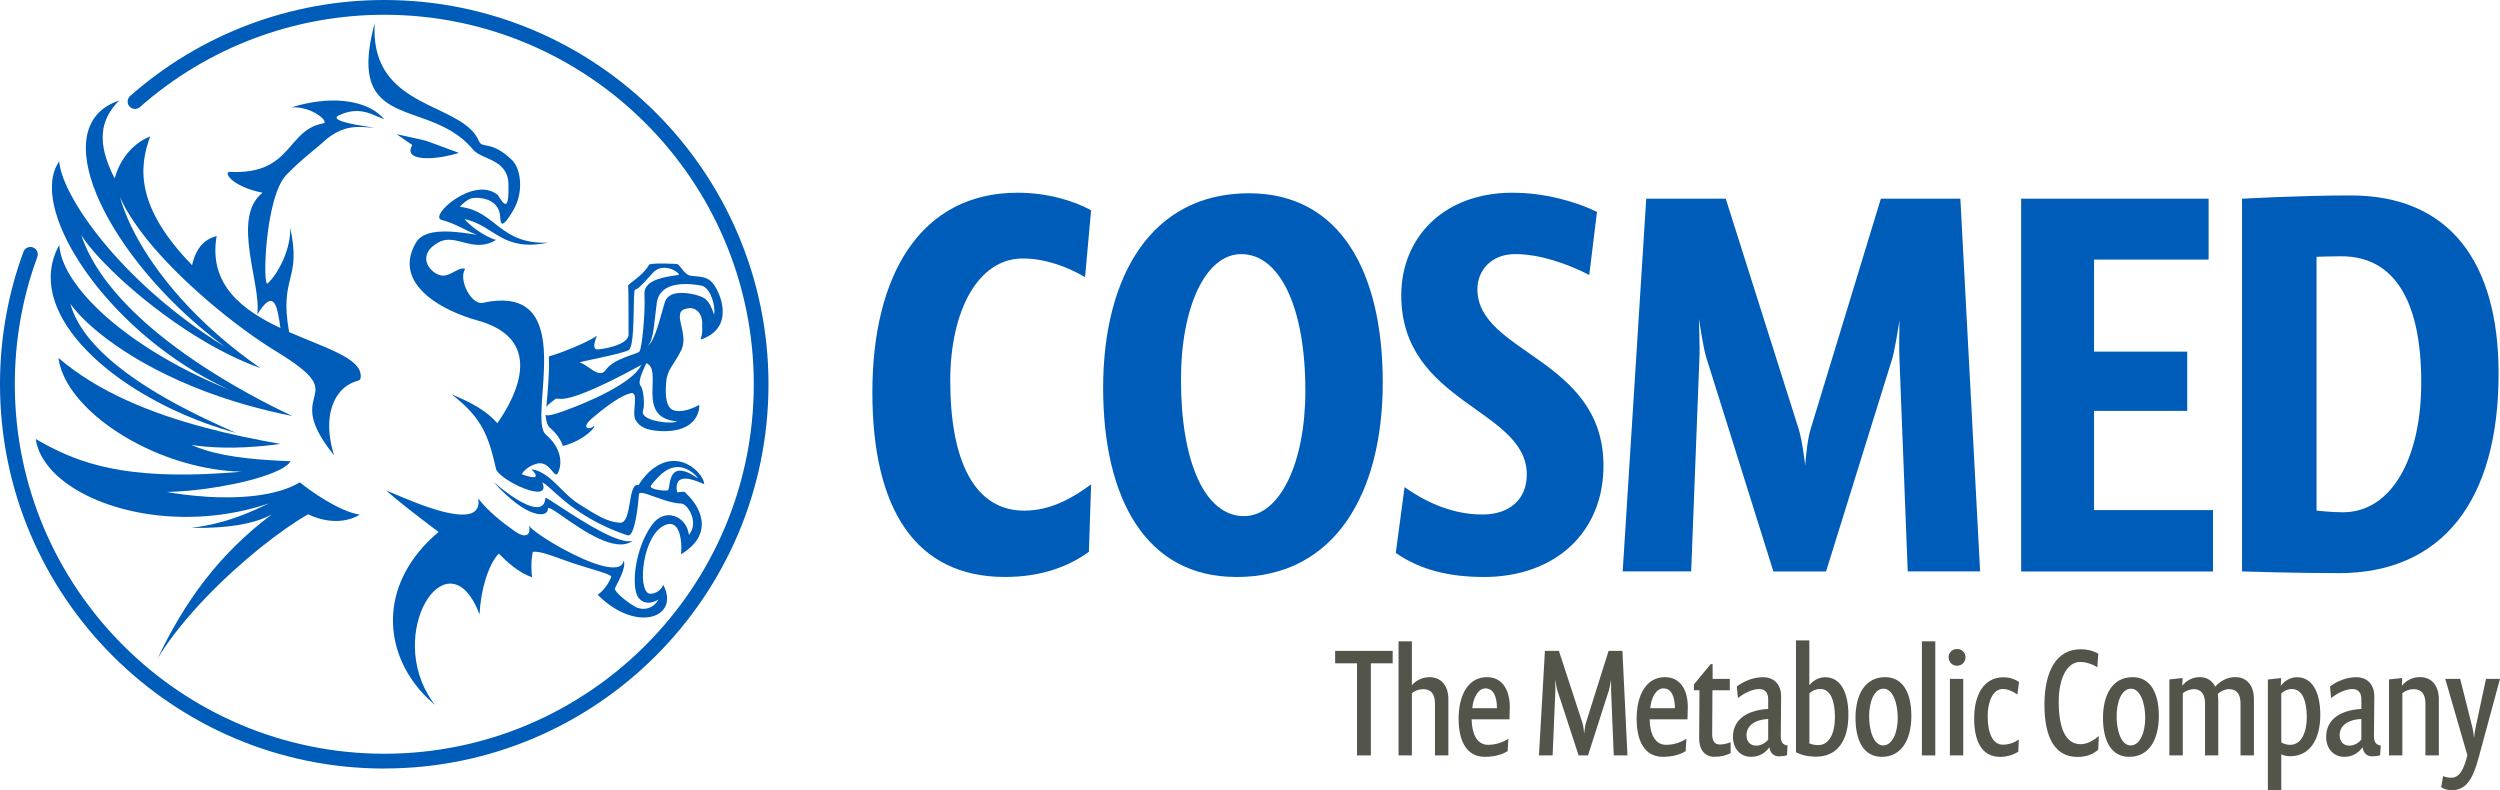
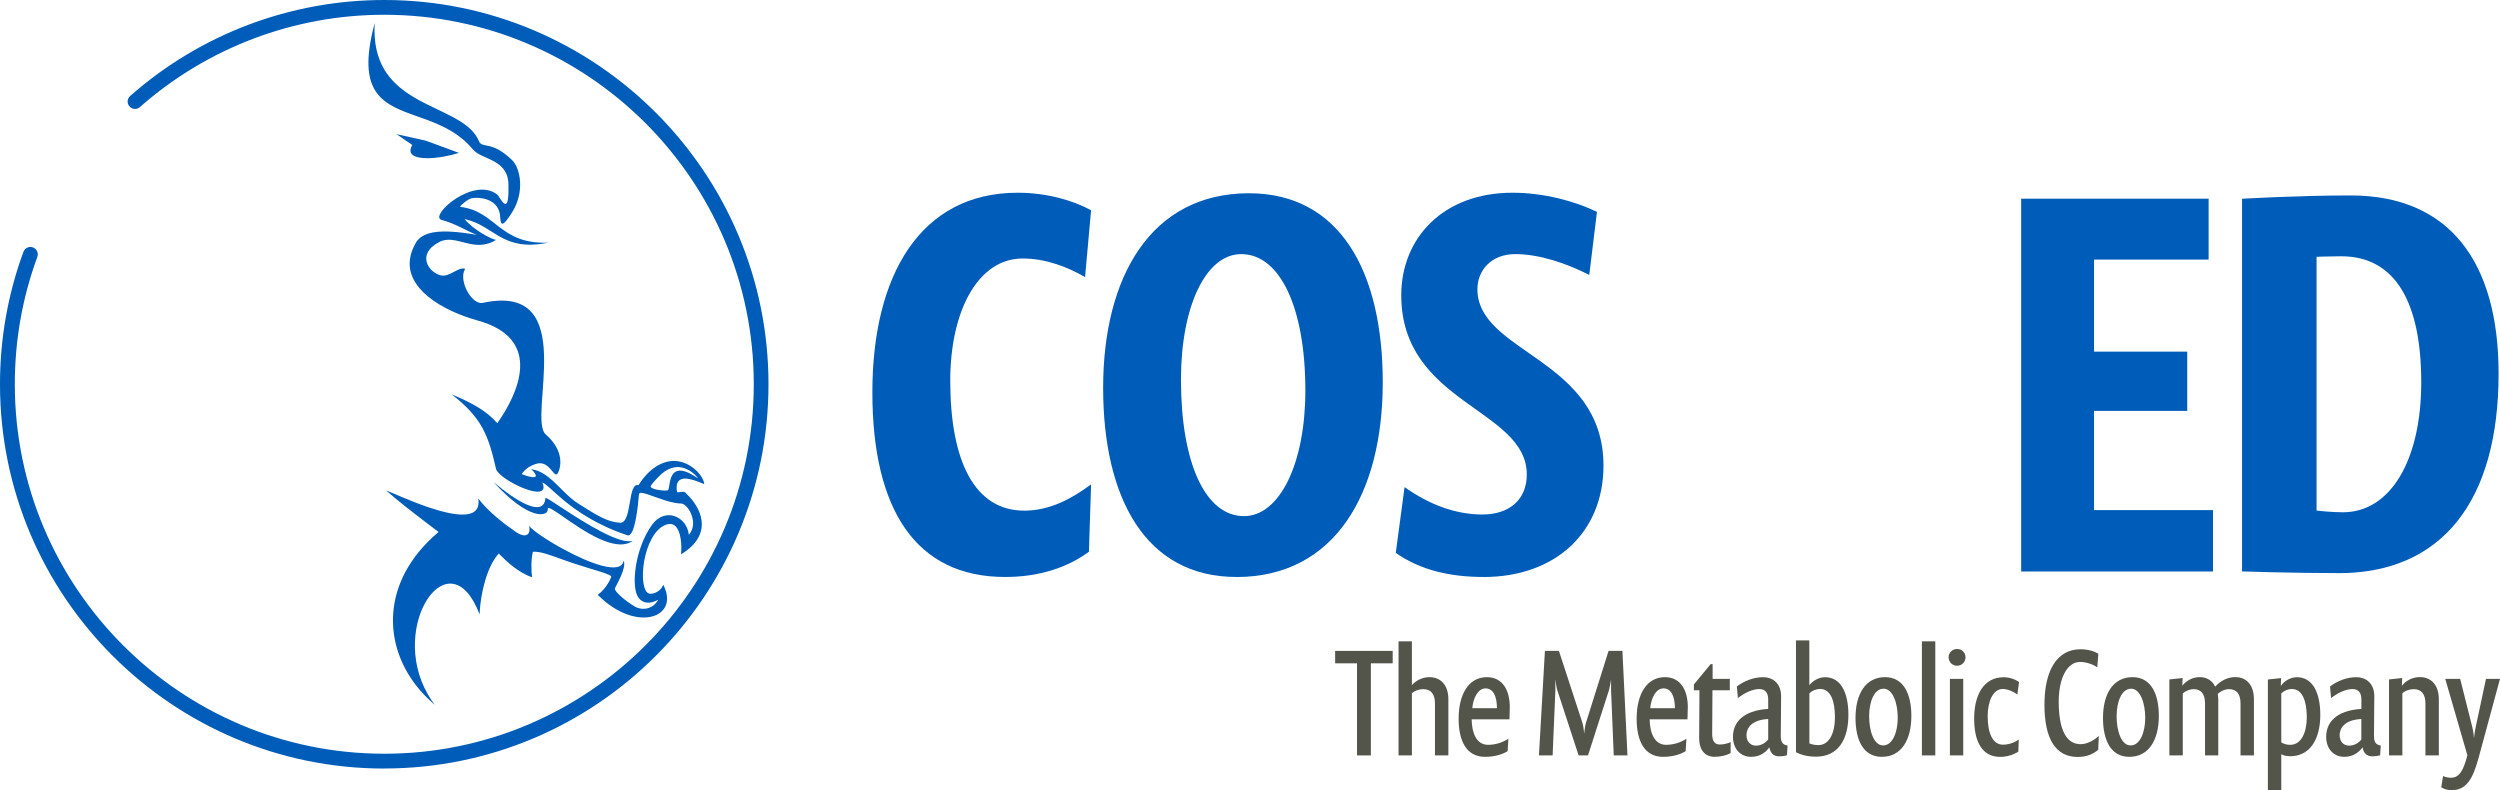
<svg xmlns="http://www.w3.org/2000/svg" id="Laag_1" width="460.64" height="145.6" viewBox="0 0 460.64 145.6">
  <path d="M199.93,51.06c-3.13-1.82-7.17-3.43-11.51-3.43-8.18,0-13.33,9.59-13.33,22.52,0,14.95,4.55,23.94,13.63,23.94,4.75,0,8.79-2.22,12.32-4.85l-.4,12.42c-3.84,2.83-8.99,4.65-15.45,4.65-16.46,0-24.45-12.43-24.45-34.04s8.89-36.76,26.77-36.76c5.35,0,10.2,1.41,13.53,3.23l-1.11,12.32Z" style="fill:#005cb9; stroke-width:0px;" />
  <path d="M228.71,46.82c-6.56,0-11.11,9.7-11.11,23.13,0,15.46,4.54,25.15,11.61,25.15,6.57,0,11.31-9.7,11.31-23.13,0-15.45-4.75-25.15-11.82-25.15M227.8,106.31c-16.66,0-24.54-14.44-24.54-34.85s8.79-35.85,26.87-35.85c16.77,0,24.65,14.44,24.65,34.85s-8.79,35.86-26.97,35.86" style="fill:#005cb9; stroke-width:0px;" />
  <path d="M273.34,106.31c-6.26,0-11.72-1.31-16.16-4.44l1.62-12.12c4.54,3.23,9.39,5.05,14.34,5.05s8.18-2.73,8.18-7.37c0-12.12-23.13-13.03-23.13-33.03,0-10.5,7.68-18.89,20.5-18.89,5.86,0,11.62,1.61,15.56,3.53l-1.42,11.62c-4.14-2.12-9.19-3.84-13.64-3.84s-6.97,3.03-6.97,6.47c0,11.82,23.23,12.73,23.23,32.52,0,12.12-8.69,20.51-22.12,20.51" style="fill:#005cb9; stroke-width:0px;" />
-   <path d="M351.51,105.3l-1.52-39.09c-.1-1.72,0-7.17,0-7.17,0,0-.81,5.25-1.31,6.97l-12.22,39.29h-9.7l-12.42-39.6c-.51-1.71-1.31-6.97-1.31-6.97,0,0,.2,5.45.1,7.17l-1.52,39.39h-12.62l4.34-68.68h14.65l13.43,42.42c.71,2.22,1.21,6.77,1.21,6.77,0,0,.3-4.55,1.01-6.77l12.93-42.42h14.65l3.64,68.68h-13.33Z" style="fill:#005cb9; stroke-width:0px;" />
  <polygon points="372.41 105.3 372.41 36.61 406.95 36.61 406.95 47.83 385.84 47.83 385.84 64.79 403.01 64.79 403.01 75.71 385.84 75.71 385.84 93.99 407.76 93.99 407.76 105.3 372.41 105.3" style="fill:#005cb9; stroke-width:0px;" />
  <path d="M431.39,47.22c-2.32,0-4.55.1-4.55.1v46.76s2.63.31,4.85.31c8.89,0,14.44-9.8,14.44-23.94,0-14.85-4.85-23.23-14.74-23.23M430.89,105.6c-8.28,0-17.78-.31-17.78-.31V36.62s10.5-.61,20-.61c18.18,0,27.27,12.22,27.27,32.83,0,23.44-10.4,36.77-29.49,36.77" style="fill:#005cb9; stroke-width:0px;" />
  <path d="M78.81,26.06l-.4-.15c-1.78-.4-3.57-.79-5.35-1.19.97.66,1.94,1.33,2.91,2-1.07,1.8.54,2.44,2.84,2.43,1.79-.01,4.02-.42,5.75-.98l-5.75-2.12Z" style="fill:#005cb9; stroke-width:0px;" />
-   <path d="M131.57,57.97c-.92-2.91-1.91-3.11-2.56-3.38-.44-.19-2.94-.95-4.74-.47-.83.22-1.51.7-1.79,1.61-.88,2.91-1.72,6.93-3.14,8.06,1.07-1.19,1.1-3.49,1.67-7.93.27-2.05,1.67-2.96,3.27-3.32,1.87-.42,4-.09,4.9.07,1.68.3,2.71,3.63,2.4,5.35M124.26,77.6c.17.03.35.05.54.06-.14.06-.32.11-.54.14-1.88.28-6.4-.5-5.77-2.16.32-.84.15-3.83-.46-4.56-.66-.79.7-3.25,1.05-4.16,3.18,1.2-1.89,9.68,5.18,10.67M117.81,64.78c-.49.51-4.73,1.26-6.2,3.39-1.22,1.77-3.39-1.08-4.77-1.36-.56-.11,7.71-1.55,9.01-2.31,1.29-.77.68-11.31,1.18-11.15.5.15,2.67-2.45,3.24-3.06,1.31-1.4,3-1,3.99-.45.65.36,1,.78.77.82-.25.04-.51.07-.77.11-2.7.41-5.67,1.06-5.52,3.51.2,3.18-.45,10-.93,10.5M131.13,51.94c-1.12-1.12-2.56-.93-3.84-1.13-1.27-.19-2.03-2.12-2.52-2.15-.16-.01-.33-.02-.5-.04-1.89-.1-4.53-.12-4.69.18-1.08,2.02-3.89,3.49-3.85,3.86.12,1.14.06,6.64.08,9,.01,1.97-5.19,2.8-5.87,2.71-.81-.1-.31-1.64.03-2.52-.91.73-3.63,1.97-6.2,2.94-.92.35-1.83.66-2.63.89.11,3.56-.27,6.77-.47,9.35.32-.6,1.13-1.06,1.58-1.44.36-.32.47-.01,1.52-.11,1.53-.14,5.07-1.15,14.38-6.22-1.53,3.35-10.05,6.99-14.38,8.51-.64.23-1.19.41-1.61.53-.84.25-1.34.27-1.63.15.08,1.11.3,1.94.78,2.35,1.33,1.15,2.05,2.31,2.4,3.36h.06c4.06-1.08,6.14-3.65,5.68-3.68-.83.83-2.57.46-.33-1.43,3.29-2.78,5.51-4.22,7.1-4.6,1.59-.38.15,3.53.86,4.88.77,1.45,2.24,1.91,4.19,2.07,1.17.09,2.16.04,3-.1,4.5-.75,4.66-4.23,4.57-4.7-1.97,1.1-3.59,1.31-4.57,1.04-.09-.02-.18-.05-.26-.09-1.25-.51-1.46-2.56-1.28-4.94.15-1.87.7-2.58,1.53-3.88.37-.58.8-1.27,1.27-2.23,1.53-3.12-2.04-7.13,1.01-7.64,1.62-.47,3.06.95,2.83,3.2.19,1.99-.55,2.61-.15,2.47,2.76-.97,3.78-2.74,3.93-4.58v-1.05c-.17-2.21-1.37-4.31-2.03-4.97" style="fill:#005cb9; stroke-width:0px;" />
  <path d="M124.26,87.08c-1.06.89-.85,3.15-1.21,3.26-.6.18-3.55-.17-3.12-.85.57-.89,1.98-2.18,1.99-2.19.82-.71,1.61-1.06,2.34-1.19,2.17-.35,3.87,1.31,4.35,2.02-.09-.06-.19-.12-.29-.18-2.19-1.46-3.39-1.45-4.06-.88M129.77,89.23c-.12-1.58-2.52-4.23-5.5-4.3-.53-.01-1.08.06-1.63.22-2.46.75-4.04,2.73-4.99,4.24-2.06-.58-1.11,7.09-3.44,6.93-2.35-.16-4.23-1.36-7.54-3.45-1.08-.67-2.01-1.54-2.89-2.41-1.87-1.83-3.54-3.7-5.9-4,.38.31,2.32,2.33-1.4,1.04-.12-.05-.25-.1-.35-.15.49-.76,1.31-1.46,2.64-1.88,2.58-.82,3.32,2.97,4.03,1.68.52-.95,1.27-4.06-2.23-7.09-3.5-3.02,6.49-28.18-11.61-24.26-2.07.45-4.58-4.24-3.25-6.27-1.32-.44-2.87,1.66-4.6,1.18-.93-.26-1.85-.99-2.29-1.9-.22-.46-.33-.97-.26-1.49.04-.27.12-.55.26-.83.34-.67,1-1.32,2.11-1.9,3.12-1.62,6.35,2.18,10.47-.39-.81-.09-4.27-1.9-5.8-3.84,5.6,1.24,6.84,6.09,15.41,4.35-9.05.34-9.58-5.84-16.26-6.6.28-.44,1.45-1.44,2.21-1.59,1.42-.27,4.64.1,5.14,2.9.19,1.08-.17,3.72,2.42-.58,2.1-3.5,1.43-7.8-.19-9.36-3.81-3.68-5.47-2.02-6.08-3.47-1.34-3.22-5.39-4.7-9.43-6.71-4.13-2.05-8.25-4.66-9.46-10.22-.31-1.41-.43-3-.32-4.83-1.79,6.65-1.36,10.4.32,12.78,1.97,2.79,5.65,3.68,9.46,5.11,2.93,1.1,5.93,2.52,8.3,5.38,1.66,2,6.47,1.7,6.57,6.48.1,5.13-.83,3.75-1.94,1.96-4.37-3.73-12.85,3.89-10.38,4.56,2.75.74,4.46,2,6.5,2.75-3.48-.58-6.81-.95-9.05-.2-.99.34-1.76.88-2.24,1.73-.55.98-.88,1.91-1.02,2.79-.44,2.8,1.02,5.14,3.26,7.01,2.57,2.13,6.17,3.62,9.14,4.44,12.32,3.38,7.46,13.56,3.67,18.94-1.94-2.23-4.54-3.7-8.4-5.31,5.66,4.38,6.78,7.67,8.18,13.79.72,2.07,10.29,6.59,8.52,2.44.67.22,1.83,1.52,3.85,3.2,2.46,2.05,6.18,4.65,11.85,6.54,1.4.37,1.98-5.97,2.1-7.56.01-.13.07-.2.18-.24.07-.01.14-.02.21-.03.99-.01,3.71,1.37,6.16,1.83.43.08.85.13,1.25.14,1.17.03,3.34,3.49,1.4,5.77-.2-1.72-1.3-3.01-2.65-3.45-1.35-.45-2.94-.06-4.13,1.58-3.24,4.47-3.91,11.59-2.51,13.44,1.28,1.68,3.21.61,3.65.38-.96,1.75-2.93,2.05-4.28,1.28-1.6-.91-3.89-2.82-3.71-3.36.18-.54,2.2-3.74,1.62-5.14-.44,2.77-6.31.53-11.14-2.11-3.12-1.69-5.81-3.55-6.31-4.31.36,1.19-.2,2.7-2.53,1.08-2.33-1.62-5-3.7-6.83-6.11.69,4.16-4.44,3.25-9.28,1.6-3.47-1.19-6.79-2.74-7.68-3.06,1.92,1.72,4.74,3.91,7.68,6.15.65.5,1.32,1,1.98,1.5-.71.6-1.37,1.2-1.98,1.82-9.22,9.33-7.89,21.22,0,28.86.41.4.85.8,1.29,1.18-.49-.63-.91-1.28-1.29-1.95-3.68-6.38-2.64-13.75,0-17.65,2.61-3.85,6.79-4.31,9.53,2.92.18-4.21,1.51-9.06,3.54-11.2,1.47,1.49,3.71,3.58,6.16,4.36-.22-1.12-.21-3.35.12-4.69,1.35-.12,3.08.57,5.61,1.47.61.22,1.27.45,1.98.69,3.65,1.22,7.23,2.02,6.83,2.54-.29.73-1.11,2.27-2.47,3.22,7.09,7.14,15.26,4.23,12.07-1.86-.55,1.5-2.15,1.77-2.57,1.65-2.27-.63-1.25-11.08,3.06-12.7.68-.25,1.2-.17,1.6.13,1.29.95,1.36,4.08,1.18,5.33,6.34-3.84,3.47-8.89,1-11.17-.32-.53-.65-.34-1.67-.26-.26-.64-.08-1.52,0-1.69.73-1.76,3.74-.28,5,.19" style="fill:#005cb9; stroke-width:0px;" />
  <path d="M100.93,93.79c-.03-.56,1.12.22,2.84,1.42,3.57,2.48,9.64,6.76,12.83,4.43-2.42.78-8.87-3.32-12.83-5.91-1.92-1.26-3.26-2.16-3.27-1.97-.28,3.72-5.36.64-9.56-2.94,6.42,7.09,10.07,6.48,10,4.97" style="fill:#005cb9; stroke-width:0px;" />
-   <path d="M69.35,20.64c-2.97-2.09-8.43-3.09-15.65-.86,3.82-.23,7.06,2.73,5.87,2.95-6.88,1.25-5.67,9.48-17.17,8.94-1.33-.06.18,2.68,5.98,3.84-5.87,4.6-.15,16.92-.98,22.44,2.74-4.46,3.55-2.28,4.08,1.2.04.25.11.7.19,1.29-6.91-3.26-13.31-7.94-11.75-16.94-.82.2-1.5.53-2.08.98-1.31,1.01-2.05,2.59-2.45,4.38-10.33-10.66-9.87-17.9-7.71-23.74-3.68,1.53-5.68,4.67-6.56,7.74-3.44-6.71-2.61-10.84.82-14.33-13.63,4.56-2.81,27.16,15.9,42.56,1.16.96,2.35,1.89,3.57,2.78-1.23-.76-2.42-1.53-3.57-2.32-16.93-11.51-26.57-25.98-26.92-31.83-5.67,8.04,7.02,28.85,26.92,39.88,1.5.83,3.03,1.61,4.61,2.32-1.59-.65-3.13-1.32-4.61-2.01-16.77-7.8-26.51-17.97-26.92-24.77-6.58,11.95,8.42,26.08,26.92,32.83,1.85.68,3.73,1.28,5.63,1.8-1.26-.58-3.25-1.45-5.63-2.59-8.6-4.12-22.29-11.72-24.87-21.2,2.79,3.97,11.01,10.92,24.87,16.15,4.7,1.77,10.04,3.34,16.04,4.53-1.31-.63-8.28-3.84-16.04-8.88-9.22-5.98-19.56-14.55-22.87-24.46,2.91,4.62,12.28,13.48,22.87,19.68,3.32,1.94,6.75,3.62,10.15,4.83-3.78-2.62-7.16-5.39-10.15-8.21-8.6-8.12-13.87-16.66-15.74-23.31,2.65,6,9.01,12.9,15.74,18.73,4.56,3.96,9.3,7.43,13.15,9.77,14.77,9.01.28,6.37,10.56,19.08-2.24-7.13-.07-12.31,4.01-13.62.67-.22.89-.15.91-.95.07-3.35-6.54-5.2-13.2-8.14-1.88-10.46,2.37-9.37.2-19.25.17,3.77-2.09,8.37-4.14,10.29-1,.94-.5-15.89,3.42-19.98,2.82-2.93,5.54-4.89,6.71-5.98,3.63-3.4,6.58-2.91,9.02-2.75,2.45.15-8.91-.94-5.97-2.29,2.3-1.06,4.29-1.04,6.83.17.49.18.97.38,1.45.6-.38-.48-.87-.93-1.45-1.34" style="fill:#005cb9; stroke-width:0px;" />
-   <path d="M37.84,91.5c-2.68-.17-5.16-.5-7.1-.85,2.29-.06,4.72-.26,7.1-.58,7.57-1.01,14.69-3.14,15.7-5.09-5.36-.2-11.12-.62-15.7-2.04-.92-.28-1.79-.6-2.6-.97.85.14,1.72.24,2.6.32,4.86.44,9.85.05,13.84-.49-4.55-.81-9.24-1.76-13.84-2.99-10.09-2.68-19.82-6.62-27.07-12.86,1.07,8.36,13.4,17.53,27.07,20.21,2.19.43,4.42.69,6.64.76-2.36.2-4.57.34-6.64.43-16.66.66-24.35-2.46-31.26-6.46,1.26,8.6,15.44,15.39,31.26,14.22,3.87-.28,7.84-1.04,11.74-2.36-3.52,1.68-7.13,3.25-11.74,4.11-.84.16-1.71.29-2.63.4.92.01,1.8.01,2.63,0,6.14-.14,9.89-1.17,12.23-2.47-4.92,3.69-8.91,7.72-12.23,11.99-3.58,4.6-6.39,9.48-8.78,14.51,2.24-3.69,5.35-7.5,8.78-11.09,6.38-6.67,13.87-12.56,18.92-15.43,5.3,2.45,8.75.55,9.52.06-3.8-.61-9.16-4.4-11.03-5.96-4.36,2.63-11.4,3.03-17.42,2.65" style="fill:#005cb9; stroke-width:0px;" />
  <path d="M70.8,141.61C31.76,141.61,0,109.84,0,70.8c0-8.39,1.45-16.6,4.32-24.4.26-.71,1.04-1.07,1.75-.81.7.26,1.07,1.04.81,1.75-2.76,7.5-4.15,15.4-4.15,23.46,0,37.54,30.54,68.08,68.08,68.08s68.08-30.54,68.08-68.08S108.35,2.72,70.8,2.72c-16.6,0-32.59,6.04-45.02,17.01-.56.5-1.42.44-1.92-.12-.5-.56-.44-1.42.12-1.92C36.91,6.28,53.54,0,70.8,0c39.04,0,70.8,31.76,70.8,70.8s-31.76,70.8-70.8,70.8" style="fill:#005cb9; stroke-width:0px;" />
  <polygon points="252.59 122.22 252.59 139.19 250.04 139.19 250.04 122.22 246.01 122.22 246.01 119.93 256.61 119.93 256.61 122.22 252.59 122.22" style="fill:#53544a; stroke-width:0px;" />
  <path d="M264.4,139.19v-9.55c0-1.78-.74-2.66-2.18-2.66-.79,0-1.59.31-2.07.76v11.45h-2.46v-21.02h2.46v8.08c.65-.79,1.87-1.48,3.23-1.48,2.13,0,3.49,1.51,3.49,4.08v10.34h-2.47Z" style="fill:#53544a; stroke-width:0px;" />
  <path d="M273.72,126.84c-1.45,0-2.3,1.9-2.44,3.65h4.54c0-2.24-.71-3.65-2.1-3.65M278.13,132.54h-6.97c.03,2.54.9,4.7,3.03,4.7,1.27,0,2.66-.4,3.74-1.13l-.14,2.3c-1.02.62-2.43,1.04-4.19,1.04-3.4,0-4.84-2.95-4.84-7,0-4.62,1.9-7.68,5.21-7.68,3,0,4.22,2.58,4.22,5.5,0,.68-.03,1.56-.06,2.27" style="fill:#53544a; stroke-width:0px;" />
  <path d="M297.34,139.19l-.49-11.99v-1.93s-.28,1.58-.4,1.93l-3.85,11.99h-1.73l-3.97-12.15c-.11-.37-.34-1.87-.34-1.87,0,0,.03,1.59.03,1.95l-.51,12.07h-2.52l1.1-19.26h2.58l4.34,13.29c.2.62.31,1.96.31,1.96,0,0,.14-1.31.31-1.93l4.19-13.32h2.55l.93,19.26h-2.55Z" style="fill:#53544a; stroke-width:0px;" />
  <path d="M306.51,126.84c-1.45,0-2.3,1.9-2.44,3.65h4.54c0-2.24-.71-3.65-2.1-3.65M310.93,132.54h-6.97c.03,2.54.91,4.7,3.03,4.7,1.27,0,2.66-.4,3.74-1.13l-.14,2.3c-1.02.62-2.43,1.04-4.19,1.04-3.4,0-4.84-2.95-4.84-7,0-4.62,1.9-7.68,5.21-7.68,3,0,4.22,2.58,4.22,5.5,0,.68-.03,1.56-.06,2.27" style="fill:#53544a; stroke-width:0px;" />
  <path d="M315.94,139.45c-1.96,0-2.86-1.47-2.86-3.43,0,0,.05-4.99.05-7.56v-1.28h-1.02v-1.07l3.09-3.74h.36v2.72h3.17v2.09h-3.2s-.05,6.43-.05,8.1c0,1.31.51,1.9,1.39,1.9.68,0,1.41-.17,2.01-.43v2.01c-.79.43-1.78.68-2.95.68" style="fill:#53544a; stroke-width:0px;" />
  <path d="M325.8,132.48c-3.2.17-4,1.78-4,2.98s.74,1.93,1.76,1.93,1.81-.59,2.24-1.11v-3.8ZM329.25,139.16c-.34.12-.96.2-1.44.2-1.02,0-1.62-.6-1.79-1.67-.73,1.02-1.84,1.76-3.37,1.76-1.98,0-3.34-1.5-3.34-3.68,0-2.58,1.75-4.85,6.49-5.15v-1.76c0-1.19-.54-1.9-1.64-1.9-1.24,0-2.8.74-3.94,1.67l-.2-2.15c1.34-.99,3.03-1.7,4.82-1.7,1.95,0,3.34,1.25,3.34,3.52l-.06,7.36c0,1.11.4,1.59,1.25,1.7l-.11,1.81Z" style="fill:#53544a; stroke-width:0px;" />
  <path d="M335.4,126.95c-.77,0-1.53.31-2.01.82v9.21c.4.17.99.31,1.65.31,1.98,0,3.06-2.15,3.06-5.16s-.82-5.18-2.69-5.18M334.63,139.42c-1.5,0-2.66-.28-3.71-.82v-20.6h2.46v8.25c.68-.85,1.76-1.47,2.9-1.47,2.94,0,4.3,2.91,4.3,6.94,0,4.61-1.95,7.7-5.95,7.7" style="fill:#53544a; stroke-width:0px;" />
  <path d="M347.04,126.9c-1.7,0-2.64,2.38-2.64,5.07s.85,5.38,2.58,5.38,2.69-2.41,2.69-5.1-.91-5.36-2.63-5.36M346.73,139.45c-3.4,0-4.84-3.06-4.84-7.17,0-4.4,1.84-7.51,5.44-7.51,3.4,0,4.85,3.06,4.85,7.14,0,4.42-1.84,7.54-5.44,7.54" style="fill:#53544a; stroke-width:0px;" />
  <rect x="354.12" y="118.17" width="2.47" height="21.02" style="fill:#53544a; stroke-width:0px;" />
  <path d="M359.28,125.08h2.46v14.11h-2.46v-14.11ZM360.6,122.67c-.88,0-1.56-.7-1.56-1.56s.68-1.53,1.56-1.53,1.56.65,1.56,1.53-.71,1.56-1.56,1.56" style="fill:#53544a; stroke-width:0px;" />
  <path d="M371.71,127.97c-.77-.57-1.78-1.02-2.69-1.02-1.81,0-2.78,2.32-2.78,4.99,0,3.06.88,5.27,2.81,5.27.96,0,2.04-.31,2.92-.96l-.08,2.24c-.85.57-2.1.97-3.35.97-3.46,0-4.79-3.03-4.79-7.05,0-4.45,1.81-7.62,5.41-7.62,1.13,0,2.15.37,2.86.88l-.31,2.32Z" style="fill:#53544a; stroke-width:0px;" />
  <path d="M386.44,122.96c-.74-.51-1.96-.99-3.18-.99-2.43,0-3.93,3.11-3.93,7.3,0,4.98,1.3,7.85,4.02,7.85,1.25,0,2.44-.71,3.37-1.5l-.11,2.52c-.91.79-2.09,1.33-3.82,1.33-3.97,0-6.09-3.26-6.09-9.61s2.32-10.23,6.65-10.23c1.39,0,2.52.37,3.28.82l-.19,2.49Z" style="fill:#53544a; stroke-width:0px;" />
  <path d="M392.64,126.9c-1.7,0-2.64,2.38-2.64,5.07s.85,5.38,2.58,5.38,2.69-2.41,2.69-5.1-.91-5.36-2.63-5.36M392.33,139.45c-3.4,0-4.84-3.06-4.84-7.17,0-4.4,1.84-7.51,5.44-7.51,3.4,0,4.85,3.06,4.85,7.14,0,4.42-1.84,7.54-5.44,7.54" style="fill:#53544a; stroke-width:0px;" />
  <path d="M412.83,139.19v-9.55c0-1.78-.71-2.66-2.15-2.66-.71,0-1.53.37-2.04.88,0,0,.09.59.09,1.05v10.28h-2.44v-9.55c0-1.78-.74-2.66-2.09-2.66-.77,0-1.53.37-2.01.76v11.45h-2.47v-14l2.44-.26-.06,1.42c.77-.97,1.9-1.59,3.26-1.59,1.53,0,2.44.96,2.8,1.76.97-1.08,2.27-1.76,3.71-1.76,2.1,0,3.43,1.51,3.43,4.08v10.34h-2.47Z" style="fill:#53544a; stroke-width:0px;" />
  <path d="M422.32,126.95c-.77,0-1.5.34-1.98.82v9.01c.4.26.94.46,1.64.46,2.01,0,3.06-2.21,3.06-5.1s-.79-5.18-2.72-5.18M421.98,139.34c-.62,0-1.28-.14-1.64-.37v6.63h-2.47v-20.4l2.44-.26-.06,1.45c.71-1.02,1.88-1.61,2.98-1.61,2.92,0,4.3,2.91,4.3,6.94,0,4.56-1.96,7.62-5.55,7.62" style="fill:#53544a; stroke-width:0px;" />
  <path d="M435.09,132.48c-3.2.17-4,1.78-4,2.98s.74,1.93,1.76,1.93,1.81-.59,2.24-1.11v-3.8ZM438.55,139.16c-.34.12-.96.2-1.44.2-1.02,0-1.62-.6-1.79-1.67-.74,1.02-1.84,1.76-3.37,1.76-1.98,0-3.34-1.5-3.34-3.68,0-2.58,1.75-4.85,6.49-5.15v-1.76c0-1.19-.54-1.9-1.64-1.9-1.24,0-2.8.74-3.94,1.67l-.2-2.15c1.33-.99,3.03-1.7,4.82-1.7,1.95,0,3.34,1.25,3.34,3.52l-.06,7.36c0,1.11.4,1.59,1.25,1.7l-.12,1.81Z" style="fill:#53544a; stroke-width:0px;" />
  <path d="M446.9,139.19v-9.55c0-1.78-.76-2.66-2.18-2.66-.77,0-1.59.31-2.07.76v11.45h-2.46v-14l2.43-.26-.06,1.42c.77-.97,1.95-1.59,3.32-1.59,2.12,0,3.49,1.51,3.49,4.08v10.34h-2.47Z" style="fill:#53544a; stroke-width:0px;" />
  <path d="M456.7,139.62c-1.11,4.11-2.35,5.98-5.02,5.98-.62,0-1.38-.2-1.87-.54l.34-2.07c.4.2.96.31,1.48.31,1.53,0,2.29-1.39,3-4.14l-4.08-14.08h2.75l2.24,8.9c.22.88.31,2.01.31,2.01,0,0,.12-1.14.31-2.01l1.9-8.9h2.58l-3.94,14.54Z" style="fill:#53544a; stroke-width:0px;" />
</svg>